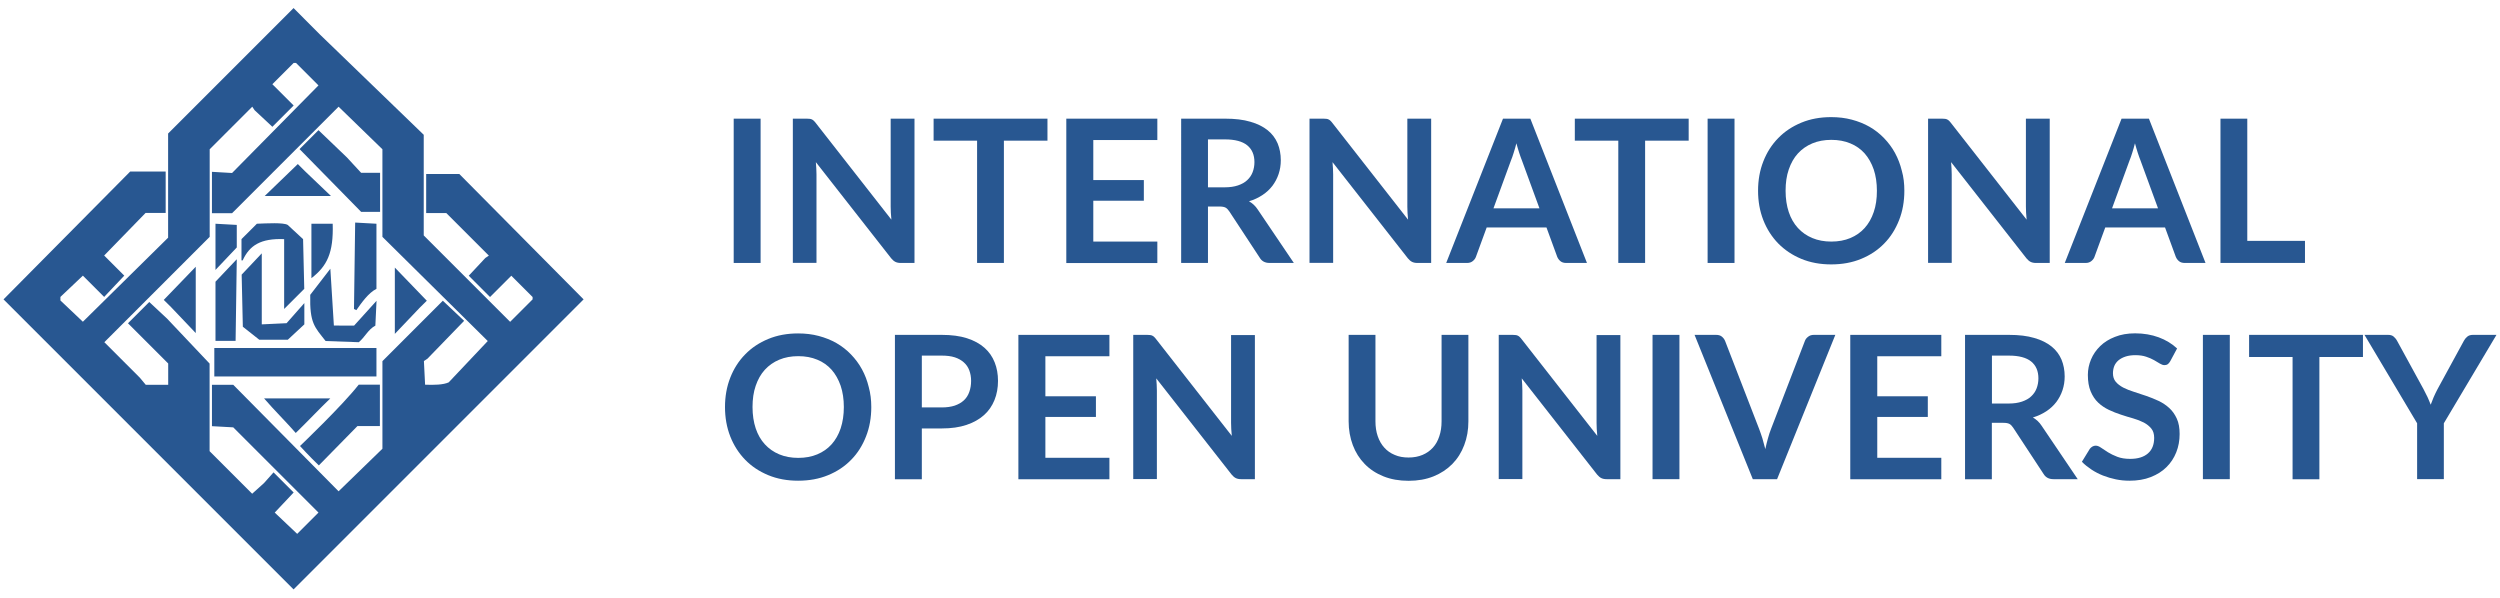
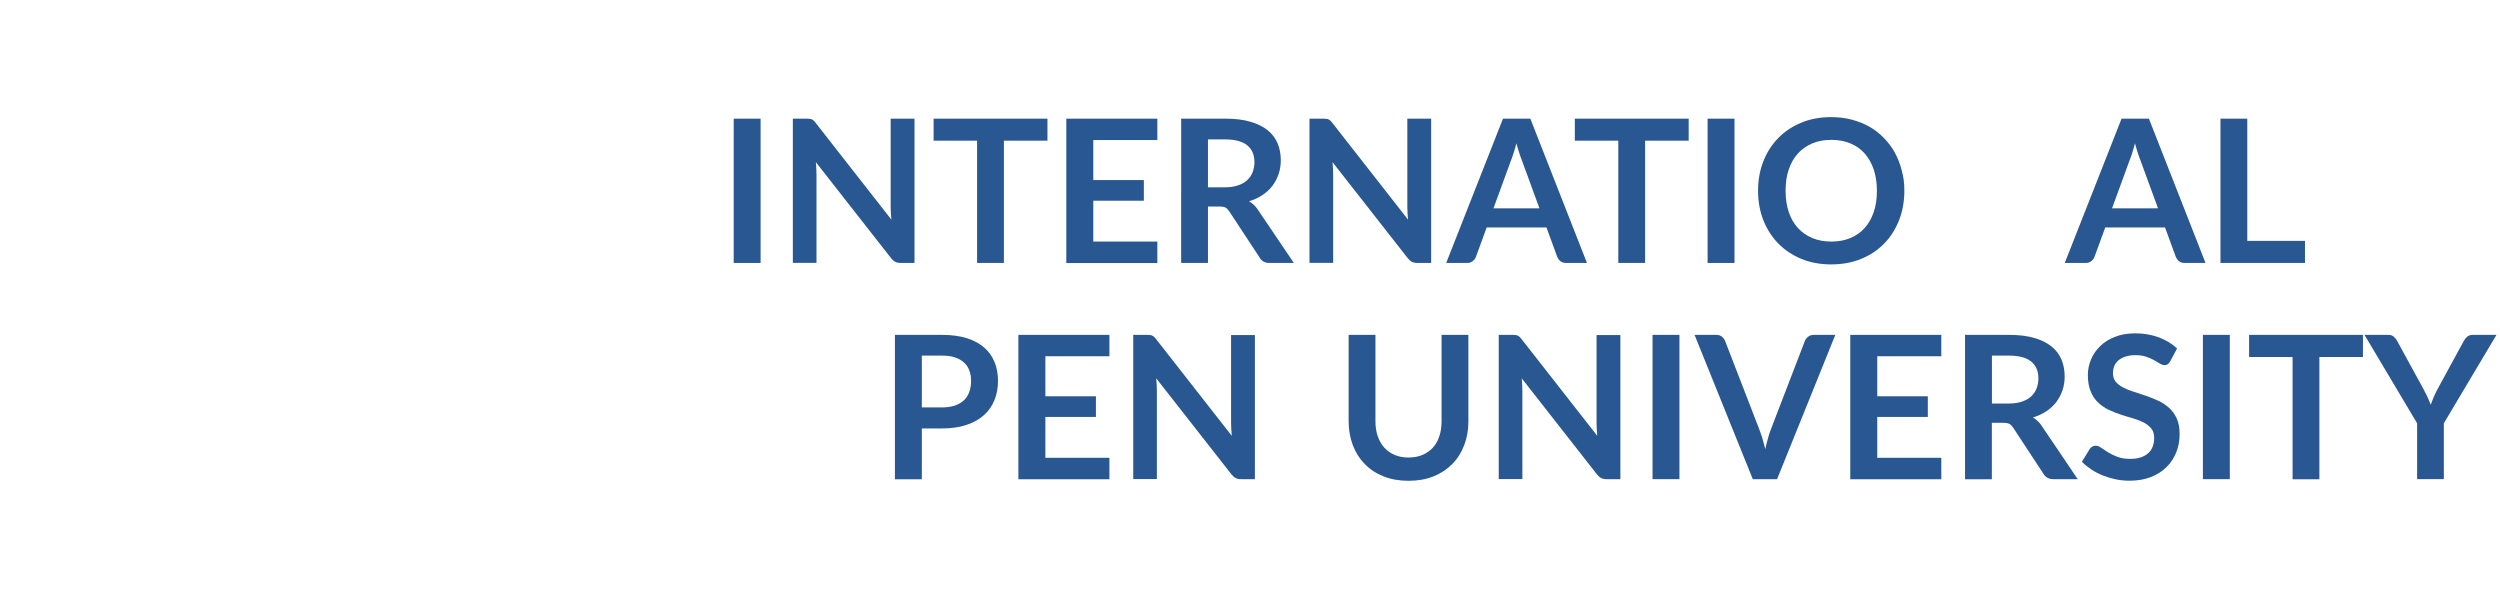
<svg xmlns="http://www.w3.org/2000/svg" version="1.1" id="Layer_1" x="0px" y="0px" viewBox="0 0 276 66" style="enable-background:new 0 0 276 66;" xml:space="preserve">
  <style type="text/css">
	.st0{fill-rule:evenodd;clip-rule:evenodd;fill:#285791;}
	.st1{fill:#285791;}
</style>
  <g>
    <g>
      <g id="Color_Fill_1_3_">
        <g>
-           <path class="st0" d="M31.37,26.4c0,2.57,0,5.14,0,7.71c0.74-0.74,1.48-1.48,2.22-2.22c-0.04-1.83-0.09-3.66-0.13-5.49      c-0.57-0.52-1.13-1.05-1.7-1.57c-0.47-0.28-2.32-0.17-3.4-0.13c-0.57,0.57-1.13,1.13-1.7,1.7c0,0.78,0,1.57,0,2.35      c0.04,0,0.09,0,0.13,0C27.55,27.09,28.77,26.3,31.37,26.4z M28.63,37.51c1.05,0,2.09,0,3.14,0c0.61-0.57,1.22-1.13,1.83-1.7      c0-0.78,0-1.57,0-2.35c-0.65,0.74-1.31,1.48-1.96,2.22c-0.91,0.04-1.83,0.09-2.74,0.13c0-2.61,0-5.23,0-7.84      c-0.74,0.78-1.48,1.57-2.22,2.35c0.04,1.92,0.09,3.83,0.13,5.75C27.41,36.55,28.02,37.03,28.63,37.51z M26.14,24.83      c-0.78-0.04-1.57-0.09-2.35-0.13c0,1.7,0,3.4,0,5.1c0.78-0.83,1.57-1.66,2.35-2.48C26.14,26.49,26.14,25.66,26.14,24.83z       M34.38,30.71c1.72-1.33,2.45-2.77,2.35-6.01c-0.78,0-1.57,0-2.35,0C34.38,26.7,34.38,28.71,34.38,30.71z M41.56,31.89      c0-2.4,0-4.79,0-7.19c-0.78-0.04-1.57-0.09-2.35-0.13c-0.04,3.18-0.09,6.36-0.13,9.54c0.09,0.04,0.17,0.09,0.26,0.13      C39.89,33.46,40.68,32.32,41.56,31.89z M36.86,35.94c-0.13-2.09-0.26-4.18-0.39-6.27c-0.74,0.96-1.48,1.92-2.22,2.88      c-0.07,3.13,0.47,3.54,1.7,5.1c1.22,0.04,2.44,0.09,3.66,0.13c0.67-0.55,1.03-1.41,1.83-1.83c0.04-0.91,0.09-1.83,0.13-2.74      c-0.83,0.91-1.66,1.83-2.48,2.74C38.34,35.94,37.6,35.94,36.86,35.94z M18.87,33.89c0.91,0.96,1.83,1.92,2.74,2.88      c0-2.44,0-4.88,0-7.32c-1.18,1.22-2.35,2.44-3.53,3.66C18.35,33.37,18.61,33.63,18.87,33.89z M47.12,33.2      c-1.18-1.22-2.35-2.44-3.53-3.66c0,2.44,0,4.88,0,7.32c0.91-0.96,1.83-1.92,2.74-2.88C46.6,33.72,46.86,33.46,47.12,33.2z       M50.71,19.21c-1.22,0-2.44,0-3.66,0c0,1.44,0,2.88,0,4.31c0.74,0,1.48,0,2.22,0c1.57,1.57,3.14,3.14,4.7,4.7      c-0.13,0.09-0.26,0.17-0.39,0.26c-0.61,0.65-1.22,1.31-1.83,1.96c0.78,0.78,1.57,1.57,2.35,2.35c0.78-0.78,1.57-1.57,2.35-2.35      c0.78,0.78,1.57,1.57,2.35,2.35c0,0.09,0,0.17,0,0.26c-0.83,0.83-1.66,1.66-2.48,2.48c-3.18-3.18-6.36-6.36-9.54-9.54      c0-3.7,0-7.41,0-11.11c-3.83-3.7-7.67-7.41-11.5-11.11c-0.96-0.96-1.92-1.92-2.87-2.88c-4.62,4.62-9.24,9.24-13.85,13.85      c0,3.79,0,7.58,0,11.37c0,0.04,0,0.09,0,0.13c-3.14,3.09-6.27,6.19-9.41,9.28c-0.83-0.78-1.66-1.57-2.48-2.35      c0-0.09,0-0.17,0-0.26c0-0.04,0-0.09,0-0.13c0.83-0.78,1.66-1.57,2.48-2.35c0.78,0.78,1.57,1.57,2.35,2.35      c0.74-0.78,1.48-1.57,2.22-2.35c-0.74-0.74-1.48-1.48-2.22-2.22c1.52-1.57,3.05-3.14,4.57-4.7c0.74,0,1.48,0,2.22,0      c0-1.52,0-3.05,0-4.57c-1.26,0-2.53,0-3.79,0c-0.04,0-0.09,0-0.13,0c-4.66,4.7-9.32,9.41-13.98,14.11      c10.67,10.67,21.35,21.35,32.02,32.02c10.67-10.67,21.35-21.35,32.02-32.02C59.86,28.45,55.29,23.83,50.71,19.21z M49.54,42.21      c-0.59,0.28-1.65,0.3-2.61,0.26c-0.04-0.87-0.09-1.74-0.13-2.61c0.13-0.09,0.26-0.17,0.39-0.26c1.35-1.39,2.7-2.79,4.05-4.18      c-0.78-0.74-1.57-1.48-2.35-2.22c-2.22,2.22-4.44,4.44-6.67,6.67c0,3.18,0,6.36,0,9.54c0,0.04,0,0.09,0,0.13      c-1.61,1.57-3.22,3.14-4.84,4.7c-3.88-3.92-7.75-7.84-11.63-11.76c-0.78,0-1.57,0-2.35,0c0,1.52,0,3.05,0,4.57      c0.78,0.04,1.57,0.09,2.35,0.13c3.14,3.14,6.27,6.27,9.41,9.41c-0.78,0.78-1.57,1.57-2.35,2.35c-0.83-0.78-1.66-1.57-2.48-2.35      c0.7-0.74,1.39-1.48,2.09-2.22c-0.74-0.74-1.48-1.48-2.22-2.22c-0.35,0.39-0.7,0.78-1.05,1.18c-0.44,0.39-0.87,0.78-1.31,1.18      c-1.57-1.57-3.14-3.14-4.7-4.7c0-3.22,0-6.45,0-9.67c-1.57-1.66-3.14-3.31-4.7-4.97c-0.65-0.61-1.31-1.22-1.96-1.83      c-0.78,0.78-1.57,1.57-2.35,2.35c1.48,1.48,2.96,2.96,4.44,4.44c0,0.78,0,1.57,0,2.35c-0.83,0-1.66,0-2.48,0      c-0.22-0.26-0.44-0.52-0.65-0.78c-1.31-1.31-2.61-2.61-3.92-3.92c3.88-3.88,7.75-7.75,11.63-11.63c0-3.22,0-6.45,0-9.67      c1.57-1.57,3.14-3.14,4.7-4.7c0.09,0.13,0.17,0.26,0.26,0.39c0.65,0.61,1.31,1.22,1.96,1.83c0.78-0.78,1.57-1.57,2.35-2.35      c-0.78-0.78-1.57-1.57-2.35-2.35c0.78-0.78,1.57-1.57,2.35-2.35c0.09,0,0.17,0,0.26,0c0.83,0.83,1.66,1.66,2.48,2.48      c-3.18,3.22-6.36,6.45-9.54,9.67c-0.74-0.04-1.48-0.09-2.22-0.13c0,1.52,0,3.05,0,4.57c0.7,0,1.39,0,2.09,0      c0.04,0,0.09,0,0.13,0c3.92-3.92,7.84-7.84,11.76-11.76c1.61,1.57,3.22,3.14,4.84,4.7c0,0.04,0,0.09,0,0.13      c0,3.18,0,6.36,0,9.54c3.88,3.83,7.75,7.67,11.63,11.5C52.41,39.16,50.97,40.69,49.54,42.21z M26.14,28.62      c-0.78,0.83-1.57,1.66-2.35,2.48c0,2.18,0,4.36,0,6.53c0.74,0,1.48,0,2.22,0C26.06,34.63,26.1,31.63,26.14,28.62z M38.3,17.38      c-1.05-1-2.09-2-3.14-3.01c-0.7,0.7-1.39,1.39-2.09,2.09c2.27,2.31,4.53,4.62,6.8,6.93c0.7,0,1.39,0,2.09,0      c0-1.44,0-2.88,0-4.31c-0.7,0-1.39,0-2.09,0C39.34,18.52,38.82,17.95,38.3,17.38z M39.6,42.47c-1.85,2.36-6.48,6.77-6.48,6.77      s1.05,1.16,2.08,2.14c1.44-1.48,2.82-2.86,4.26-4.34c0.83,0,1.66,0,2.48,0c0-1.52,0-3.05,0-4.57c-0.74,0-1.48,0-2.22,0      C39.69,42.47,39.65,42.47,39.6,42.47z M36.47,43.98c-2.44,0-4.88,0-7.32,0c1.08,1.26,2.77,2.95,3.5,3.82      C33.87,46.62,35.25,45.15,36.47,43.98z M41.56,38.42c-5.97,0-11.94,0-17.9,0c0,1.05,0,2.09,0,3.14c5.97,0,11.94,0,17.9,0      C41.56,40.51,41.56,39.47,41.56,38.42z M33.66,18.89c-0.26-0.26-0.52-0.52-0.78-0.78c-1.22,1.18-2.44,2.35-3.66,3.53      c2.44,0,4.88,0,7.32,0C35.58,20.72,34.62,19.8,33.66,18.89z" />
-         </g>
+           </g>
      </g>
    </g>
    <g>
      <path class="st1" d="M83.97,29.03h-2.97V13.1h2.97V29.03z" />
      <path class="st1" d="M100.96,13.1v15.93h-1.52c-0.24,0-0.43-0.04-0.59-0.12c-0.16-0.08-0.31-0.21-0.46-0.39L90.07,17.9    c0.04,0.48,0.07,0.93,0.07,1.34v9.78h-2.61V13.1h1.55c0.12,0,0.23,0.01,0.32,0.02s0.17,0.03,0.24,0.07    c0.07,0.03,0.14,0.08,0.2,0.14c0.07,0.06,0.14,0.15,0.22,0.25l8.35,10.67c-0.02-0.26-0.04-0.51-0.06-0.76    c-0.01-0.25-0.02-0.48-0.02-0.69V13.1H100.96z" />
      <path class="st1" d="M115.63,15.53h-4.8v13.5h-2.96v-13.5h-4.8V13.1h12.57V15.53z" />
      <path class="st1" d="M120.7,15.46v4.42h5.58v2.28h-5.58v4.51h7.07v2.37h-10.05V13.1h10.05v2.36H120.7z" />
      <path class="st1" d="M142.84,29.03h-2.68c-0.51,0-0.87-0.2-1.1-0.6l-3.35-5.1c-0.13-0.19-0.26-0.33-0.41-0.41    c-0.15-0.08-0.37-0.12-0.67-0.12h-1.27v6.23h-2.96V13.1h4.86c1.08,0,2.01,0.11,2.78,0.34c0.78,0.22,1.41,0.54,1.91,0.94    c0.5,0.4,0.86,0.89,1.1,1.45c0.23,0.56,0.35,1.18,0.35,1.86c0,0.54-0.08,1.04-0.24,1.52c-0.16,0.48-0.39,0.91-0.68,1.3    c-0.3,0.39-0.66,0.73-1.1,1.02c-0.44,0.29-0.93,0.53-1.49,0.69c0.19,0.11,0.37,0.24,0.53,0.39c0.16,0.15,0.31,0.33,0.44,0.53    L142.84,29.03z M135.21,20.68c0.56,0,1.04-0.07,1.46-0.21c0.41-0.14,0.76-0.33,1.02-0.58c0.27-0.25,0.47-0.54,0.6-0.88    c0.13-0.34,0.2-0.71,0.2-1.11c0-0.81-0.27-1.43-0.8-1.86c-0.53-0.43-1.35-0.65-2.44-0.65h-1.89v5.29H135.21z" />
      <path class="st1" d="M158,13.1v15.93h-1.52c-0.24,0-0.43-0.04-0.59-0.12c-0.16-0.08-0.31-0.21-0.46-0.39l-8.32-10.62    c0.04,0.48,0.07,0.93,0.07,1.34v9.78h-2.61V13.1h1.55c0.12,0,0.23,0.01,0.32,0.02c0.09,0.01,0.17,0.03,0.24,0.07    c0.07,0.03,0.14,0.08,0.2,0.14c0.07,0.06,0.14,0.15,0.22,0.25l8.35,10.67c-0.02-0.26-0.04-0.51-0.06-0.76    c-0.01-0.25-0.02-0.48-0.02-0.69V13.1H158z" />
      <path class="st1" d="M175.2,29.03h-2.29c-0.26,0-0.47-0.06-0.63-0.19c-0.16-0.13-0.28-0.29-0.36-0.48l-1.19-3.25h-6.6l-1.19,3.25    c-0.06,0.17-0.17,0.32-0.34,0.46s-0.38,0.21-0.63,0.21h-2.31l6.27-15.93h3.02L175.2,29.03z M169.96,23.01l-1.94-5.3    c-0.1-0.24-0.19-0.51-0.3-0.84c-0.1-0.32-0.21-0.67-0.31-1.05c-0.1,0.37-0.19,0.73-0.3,1.05c-0.1,0.33-0.2,0.61-0.3,0.85    l-1.93,5.28H169.96z" />
      <path class="st1" d="M186.42,15.53h-4.8v13.5h-2.96v-13.5h-4.8V13.1h12.57V15.53z" />
      <path class="st1" d="M191.49,29.03h-2.97V13.1h2.97V29.03z" />
      <path class="st1" d="M210.24,21.06c0,1.17-0.19,2.25-0.58,3.24s-0.93,1.86-1.64,2.58c-0.71,0.73-1.55,1.29-2.55,1.7    c-0.99,0.41-2.09,0.61-3.31,0.61c-1.2,0-2.3-0.2-3.29-0.61c-0.99-0.41-1.84-0.98-2.55-1.7c-0.71-0.73-1.26-1.59-1.65-2.58    c-0.39-1-0.58-2.08-0.58-3.24c0-1.17,0.19-2.25,0.58-3.24c0.39-1,0.94-1.86,1.65-2.58c0.71-0.73,1.56-1.29,2.55-1.7    c0.99-0.41,2.09-0.61,3.29-0.61c0.81,0,1.57,0.09,2.28,0.28c0.71,0.19,1.37,0.45,1.96,0.79c0.59,0.34,1.13,0.76,1.6,1.25    c0.47,0.49,0.88,1.03,1.21,1.64s0.58,1.26,0.75,1.96C210.16,19.54,210.24,20.29,210.24,21.06z M207.21,21.06    c0-0.87-0.12-1.66-0.35-2.35c-0.24-0.69-0.57-1.28-1-1.77c-0.43-0.48-0.96-0.86-1.58-1.11c-0.62-0.26-1.32-0.39-2.1-0.39    s-1.48,0.13-2.1,0.39c-0.62,0.26-1.15,0.63-1.59,1.11c-0.44,0.48-0.77,1.07-1.01,1.77c-0.24,0.69-0.35,1.48-0.35,2.35    c0,0.87,0.12,1.66,0.35,2.35c0.23,0.69,0.57,1.28,1.01,1.76c0.44,0.48,0.97,0.85,1.59,1.11c0.62,0.26,1.32,0.39,2.1,0.39    s1.48-0.13,2.1-0.39c0.62-0.26,1.15-0.63,1.58-1.11c0.43-0.48,0.77-1.07,1-1.76C207.1,22.72,207.21,21.94,207.21,21.06z" />
-       <path class="st1" d="M226.29,13.1v15.93h-1.52c-0.24,0-0.43-0.04-0.59-0.12c-0.16-0.08-0.31-0.21-0.46-0.39L215.4,17.9    c0.04,0.48,0.07,0.93,0.07,1.34v9.78h-2.61V13.1h1.55c0.12,0,0.23,0.01,0.32,0.02c0.09,0.01,0.17,0.03,0.24,0.07    c0.07,0.03,0.14,0.08,0.2,0.14c0.07,0.06,0.14,0.15,0.22,0.25l8.35,10.67c-0.02-0.26-0.04-0.51-0.06-0.76    c-0.01-0.25-0.02-0.48-0.02-0.69V13.1H226.29z" />
      <path class="st1" d="M243.49,29.03h-2.29c-0.26,0-0.47-0.06-0.63-0.19c-0.16-0.13-0.28-0.29-0.36-0.48l-1.19-3.25h-6.6l-1.19,3.25    c-0.06,0.17-0.17,0.32-0.34,0.46s-0.38,0.21-0.63,0.21h-2.31l6.27-15.93h3.02L243.49,29.03z M238.25,23.01l-1.94-5.3    c-0.1-0.24-0.19-0.51-0.3-0.84c-0.1-0.32-0.21-0.67-0.31-1.05c-0.1,0.37-0.19,0.73-0.3,1.05c-0.1,0.33-0.2,0.61-0.3,0.85    l-1.93,5.28H238.25z" />
      <path class="st1" d="M254.47,26.58v2.45h-9.33V13.1h2.96v13.49H254.47z" />
-       <path class="st1" d="M96.19,44.94c0,1.17-0.19,2.25-0.58,3.24c-0.39,1-0.93,1.86-1.64,2.58c-0.71,0.73-1.55,1.29-2.55,1.7    c-0.99,0.41-2.09,0.61-3.31,0.61c-1.2,0-2.3-0.2-3.29-0.61c-0.99-0.41-1.84-0.97-2.55-1.7c-0.71-0.73-1.26-1.59-1.65-2.58    c-0.39-1-0.58-2.08-0.58-3.24c0-1.17,0.19-2.25,0.58-3.24c0.39-1,0.94-1.86,1.65-2.58c0.71-0.73,1.56-1.29,2.55-1.7    c0.99-0.41,2.09-0.61,3.29-0.61c0.81,0,1.57,0.09,2.28,0.28c0.71,0.19,1.37,0.45,1.96,0.79c0.59,0.34,1.13,0.76,1.6,1.25    c0.47,0.49,0.88,1.03,1.21,1.64c0.33,0.6,0.58,1.26,0.75,1.96C96.1,43.42,96.19,44.16,96.19,44.94z M93.16,44.94    c0-0.87-0.12-1.66-0.35-2.35c-0.24-0.69-0.57-1.28-1-1.77c-0.43-0.48-0.96-0.86-1.58-1.11c-0.62-0.26-1.32-0.39-2.1-0.39    s-1.48,0.13-2.1,0.39c-0.62,0.26-1.15,0.63-1.59,1.11c-0.44,0.48-0.77,1.07-1.01,1.77c-0.24,0.69-0.35,1.48-0.35,2.35    c0,0.87,0.12,1.66,0.35,2.35c0.23,0.69,0.57,1.28,1.01,1.76s0.97,0.85,1.59,1.11c0.62,0.26,1.32,0.39,2.1,0.39s1.48-0.13,2.1-0.39    c0.62-0.26,1.15-0.63,1.58-1.11c0.43-0.48,0.77-1.07,1-1.76C93.04,46.59,93.16,45.81,93.16,44.94z" />
      <path class="st1" d="M103.98,36.97c1.06,0,1.99,0.12,2.77,0.37c0.78,0.25,1.42,0.6,1.93,1.05c0.51,0.45,0.88,0.98,1.13,1.61    c0.25,0.62,0.37,1.31,0.37,2.05c0,0.77-0.13,1.48-0.39,2.12c-0.26,0.64-0.64,1.2-1.16,1.66c-0.51,0.46-1.16,0.82-1.93,1.08    s-1.68,0.39-2.72,0.39h-2.21v5.61H98.8V36.97H103.98z M103.98,44.98c0.54,0,1.02-0.07,1.42-0.2c0.4-0.14,0.74-0.33,1.01-0.58    c0.27-0.25,0.47-0.56,0.6-0.93c0.13-0.36,0.2-0.77,0.2-1.22c0-0.43-0.07-0.81-0.2-1.16c-0.13-0.35-0.33-0.64-0.6-0.88    s-0.6-0.43-1-0.56c-0.4-0.13-0.88-0.19-1.43-0.19h-2.21v5.72H103.98z" />
      <path class="st1" d="M115.41,39.33v4.42h5.58v2.28h-5.58v4.51h7.07v2.37h-10.05V36.97h10.05v2.36H115.41z" />
      <path class="st1" d="M138.54,36.97V52.9h-1.52c-0.24,0-0.43-0.04-0.59-0.12c-0.16-0.08-0.31-0.21-0.46-0.39l-8.32-10.62    c0.04,0.48,0.07,0.93,0.07,1.34v9.78h-2.61V36.97h1.55c0.12,0,0.23,0.01,0.32,0.02s0.17,0.03,0.24,0.07    c0.07,0.03,0.14,0.08,0.2,0.14c0.07,0.06,0.14,0.15,0.22,0.25l8.35,10.67c-0.02-0.26-0.04-0.51-0.06-0.76    c-0.01-0.25-0.02-0.48-0.02-0.69v-9.68H138.54z" />
      <path class="st1" d="M155.51,50.51c0.57,0,1.09-0.1,1.54-0.29c0.45-0.19,0.83-0.46,1.14-0.8c0.31-0.34,0.55-0.76,0.71-1.26    c0.17-0.49,0.25-1.04,0.25-1.65v-9.54h2.96v9.54c0,0.95-0.15,1.82-0.46,2.63c-0.3,0.8-0.74,1.5-1.31,2.08    c-0.57,0.58-1.26,1.04-2.08,1.37c-0.82,0.33-1.73,0.49-2.75,0.49c-1.03,0-1.95-0.16-2.77-0.49c-0.82-0.33-1.51-0.78-2.08-1.37    c-0.57-0.58-1.01-1.28-1.31-2.08c-0.3-0.8-0.46-1.68-0.46-2.63v-9.54h2.96v9.53c0,0.61,0.08,1.16,0.25,1.65    c0.17,0.49,0.4,0.91,0.72,1.26c0.31,0.35,0.69,0.62,1.15,0.81C154.42,50.42,154.93,50.51,155.51,50.51z" />
      <path class="st1" d="M178.89,36.97V52.9h-1.52c-0.24,0-0.43-0.04-0.59-0.12c-0.16-0.08-0.31-0.21-0.46-0.39L168,41.77    c0.04,0.48,0.07,0.93,0.07,1.34v9.78h-2.61V36.97h1.55c0.12,0,0.23,0.01,0.32,0.02c0.09,0.01,0.17,0.03,0.24,0.07    c0.07,0.03,0.14,0.08,0.2,0.14c0.07,0.06,0.14,0.15,0.22,0.25l8.35,10.67c-0.02-0.26-0.04-0.51-0.06-0.76    c-0.01-0.25-0.02-0.48-0.02-0.69v-9.68H178.89z" />
      <path class="st1" d="M185.41,52.9h-2.97V36.97h2.97V52.9z" />
      <path class="st1" d="M202.62,36.97l-6.43,15.93h-2.68l-6.43-15.93h2.38c0.26,0,0.47,0.06,0.63,0.19c0.16,0.13,0.28,0.29,0.36,0.48    l3.76,9.72c0.12,0.32,0.24,0.66,0.36,1.04c0.11,0.38,0.22,0.77,0.32,1.18c0.09-0.41,0.18-0.81,0.29-1.18    c0.1-0.38,0.22-0.73,0.34-1.04l3.74-9.72c0.06-0.17,0.17-0.32,0.35-0.46c0.17-0.14,0.38-0.21,0.63-0.21H202.62z" />
      <path class="st1" d="M207.25,39.33v4.42h5.58v2.28h-5.58v4.51h7.07v2.37h-10.05V36.97h10.05v2.36H207.25z" />
      <path class="st1" d="M229.38,52.9h-2.68c-0.51,0-0.87-0.2-1.1-0.59l-3.35-5.1c-0.13-0.19-0.26-0.33-0.41-0.41    c-0.15-0.08-0.37-0.12-0.67-0.12h-1.27v6.23h-2.96V36.97h4.86c1.08,0,2.01,0.11,2.78,0.34c0.78,0.22,1.41,0.54,1.91,0.94    c0.5,0.4,0.86,0.89,1.1,1.45c0.23,0.56,0.35,1.18,0.35,1.86c0,0.54-0.08,1.04-0.24,1.52c-0.16,0.48-0.39,0.91-0.68,1.3    c-0.3,0.39-0.66,0.73-1.1,1.02c-0.44,0.29-0.93,0.52-1.49,0.69c0.19,0.11,0.37,0.24,0.53,0.39c0.16,0.15,0.31,0.33,0.44,0.53    L229.38,52.9z M221.76,44.55c0.56,0,1.04-0.07,1.46-0.21c0.41-0.14,0.76-0.33,1.02-0.58c0.27-0.25,0.47-0.54,0.6-0.88    c0.13-0.34,0.2-0.71,0.2-1.11c0-0.81-0.27-1.43-0.8-1.86c-0.53-0.43-1.35-0.65-2.44-0.65h-1.89v5.29H221.76z" />
      <path class="st1" d="M239.6,39.87c-0.09,0.15-0.18,0.27-0.28,0.34c-0.1,0.07-0.22,0.1-0.37,0.1c-0.15,0-0.32-0.06-0.5-0.17    s-0.39-0.24-0.64-0.38c-0.25-0.14-0.54-0.27-0.88-0.38c-0.33-0.11-0.73-0.17-1.18-0.17c-0.41,0-0.77,0.05-1.08,0.15    c-0.31,0.1-0.57,0.24-0.78,0.41c-0.21,0.18-0.37,0.39-0.47,0.63c-0.1,0.25-0.15,0.52-0.15,0.81c0,0.37,0.1,0.69,0.31,0.94    c0.21,0.25,0.49,0.46,0.83,0.64c0.35,0.18,0.74,0.33,1.18,0.47c0.44,0.14,0.89,0.29,1.36,0.45c0.46,0.16,0.91,0.34,1.36,0.55    c0.44,0.21,0.83,0.47,1.18,0.79c0.35,0.32,0.62,0.71,0.83,1.17c0.21,0.46,0.31,1.02,0.31,1.69c0,0.72-0.12,1.39-0.37,2.02    c-0.25,0.63-0.61,1.18-1.08,1.64c-0.47,0.47-1.05,0.83-1.74,1.1c-0.68,0.27-1.47,0.4-2.35,0.4c-0.51,0-1.01-0.05-1.5-0.15    c-0.49-0.1-0.96-0.24-1.42-0.42c-0.45-0.18-0.88-0.4-1.27-0.66s-0.75-0.54-1.06-0.86l0.87-1.42c0.07-0.1,0.17-0.19,0.29-0.26    s0.24-0.1,0.37-0.1c0.18,0,0.38,0.08,0.59,0.23c0.21,0.15,0.47,0.32,0.76,0.5c0.29,0.18,0.64,0.35,1.03,0.5    c0.39,0.15,0.86,0.23,1.42,0.23c0.84,0,1.5-0.2,1.96-0.6c0.46-0.4,0.69-0.97,0.69-1.72c0-0.42-0.1-0.76-0.31-1.02    c-0.21-0.26-0.49-0.49-0.83-0.67c-0.35-0.18-0.74-0.33-1.18-0.46c-0.44-0.12-0.89-0.26-1.34-0.41c-0.46-0.15-0.9-0.32-1.34-0.53    c-0.44-0.21-0.83-0.47-1.18-0.8c-0.35-0.33-0.62-0.74-0.83-1.24c-0.21-0.5-0.31-1.11-0.31-1.83c0-0.58,0.12-1.15,0.35-1.7    c0.23-0.55,0.57-1.04,1.01-1.47c0.44-0.43,0.98-0.77,1.63-1.02c0.65-0.26,1.39-0.39,2.23-0.39c0.94,0,1.81,0.15,2.6,0.44    c0.79,0.29,1.47,0.71,2.03,1.23L239.6,39.87z" />
      <path class="st1" d="M246.17,52.9h-2.97V36.97h2.97V52.9z" />
      <path class="st1" d="M260.86,39.41h-4.8v13.5h-2.96v-13.5h-4.8v-2.44h12.57V39.41z" />
      <path class="st1" d="M269.8,46.73v6.17h-2.95v-6.17l-5.81-9.76h2.61c0.26,0,0.46,0.06,0.61,0.19c0.15,0.13,0.28,0.28,0.38,0.47    l2.91,5.32c0.17,0.32,0.32,0.61,0.45,0.89c0.13,0.28,0.24,0.56,0.35,0.84c0.1-0.28,0.21-0.56,0.33-0.84    c0.12-0.28,0.27-0.58,0.43-0.89l2.9-5.32c0.08-0.16,0.2-0.31,0.36-0.45c0.16-0.14,0.37-0.21,0.62-0.21h2.62L269.8,46.73z" />
    </g>
  </g>
  <script id="bw-fido2-page-script" />
</svg>